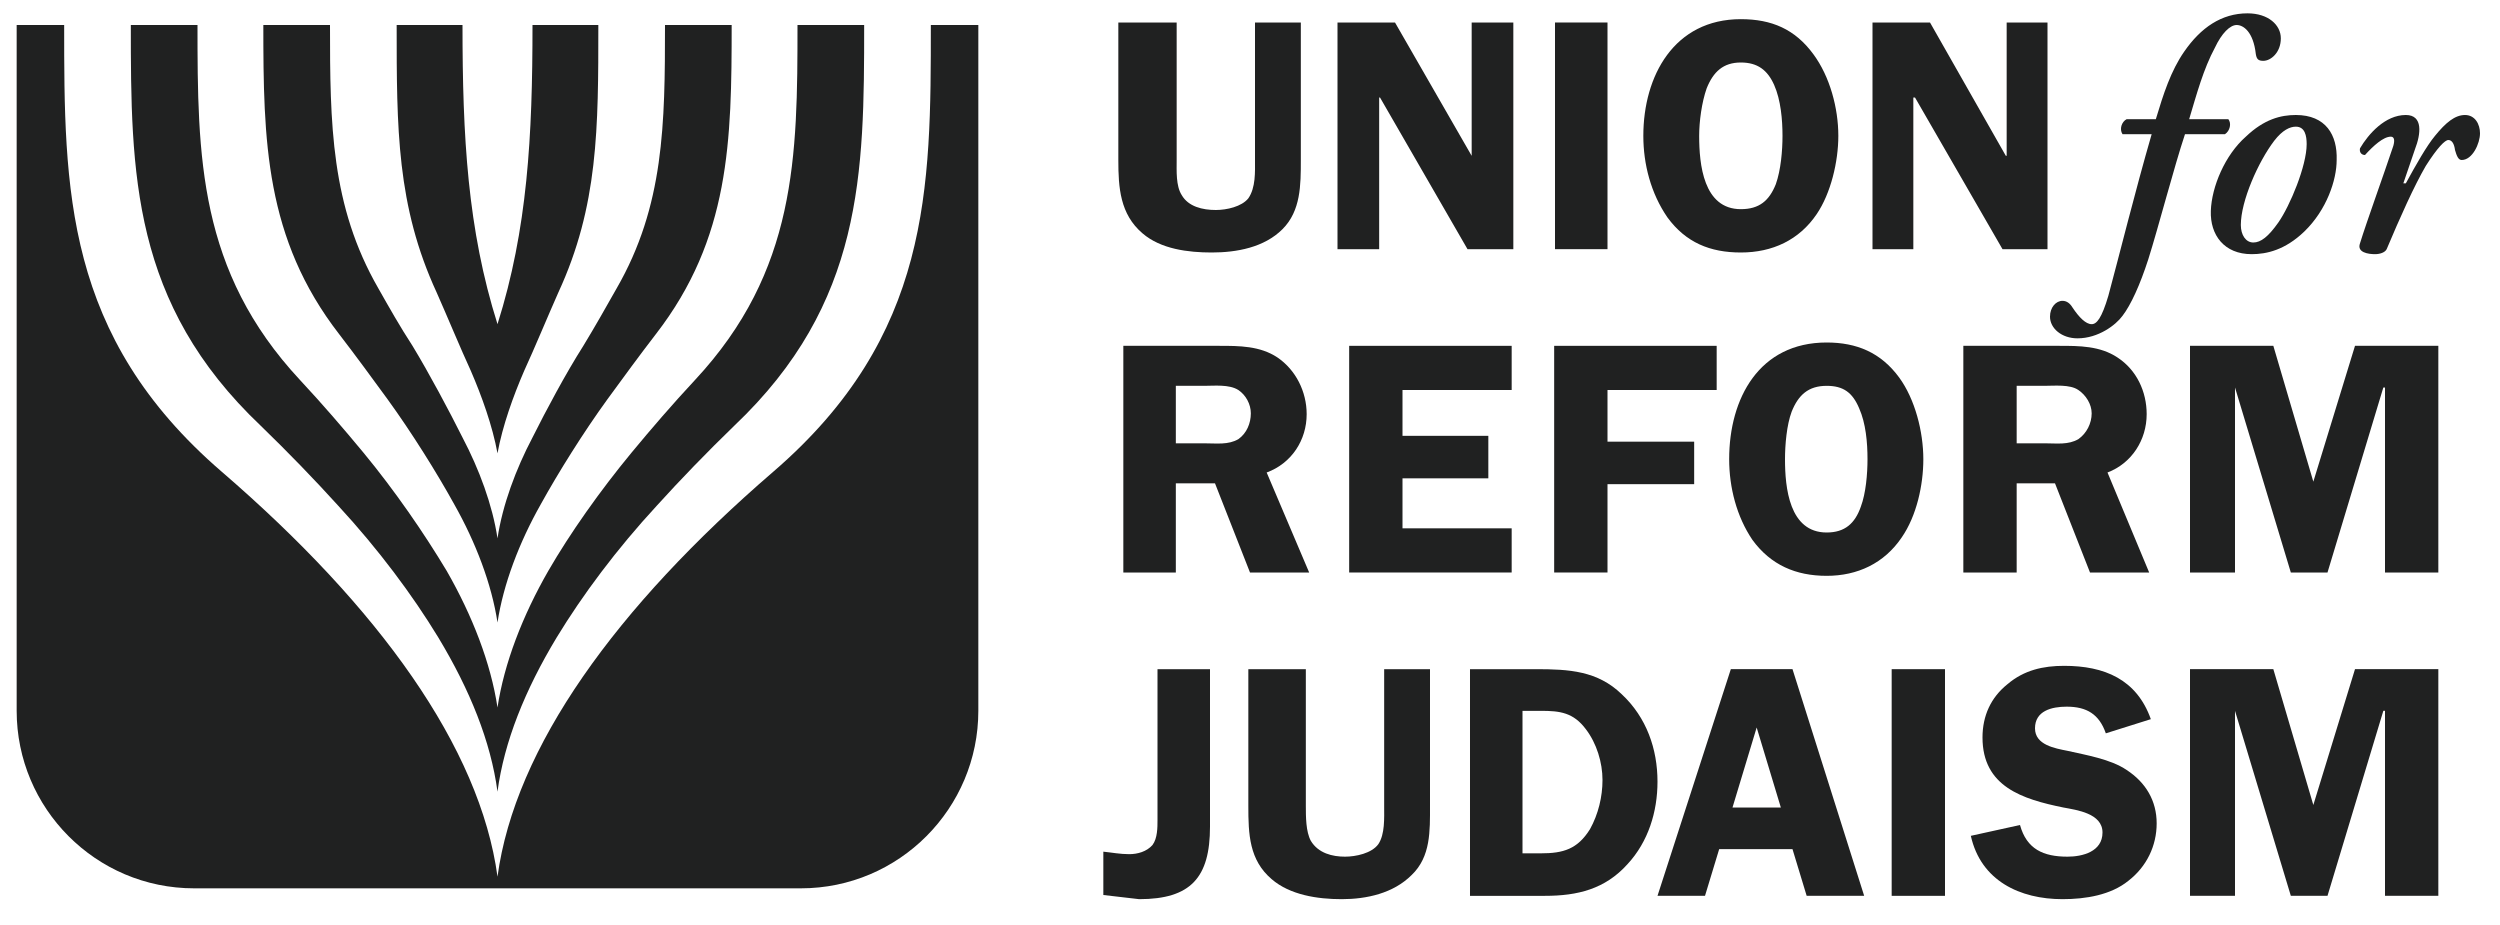
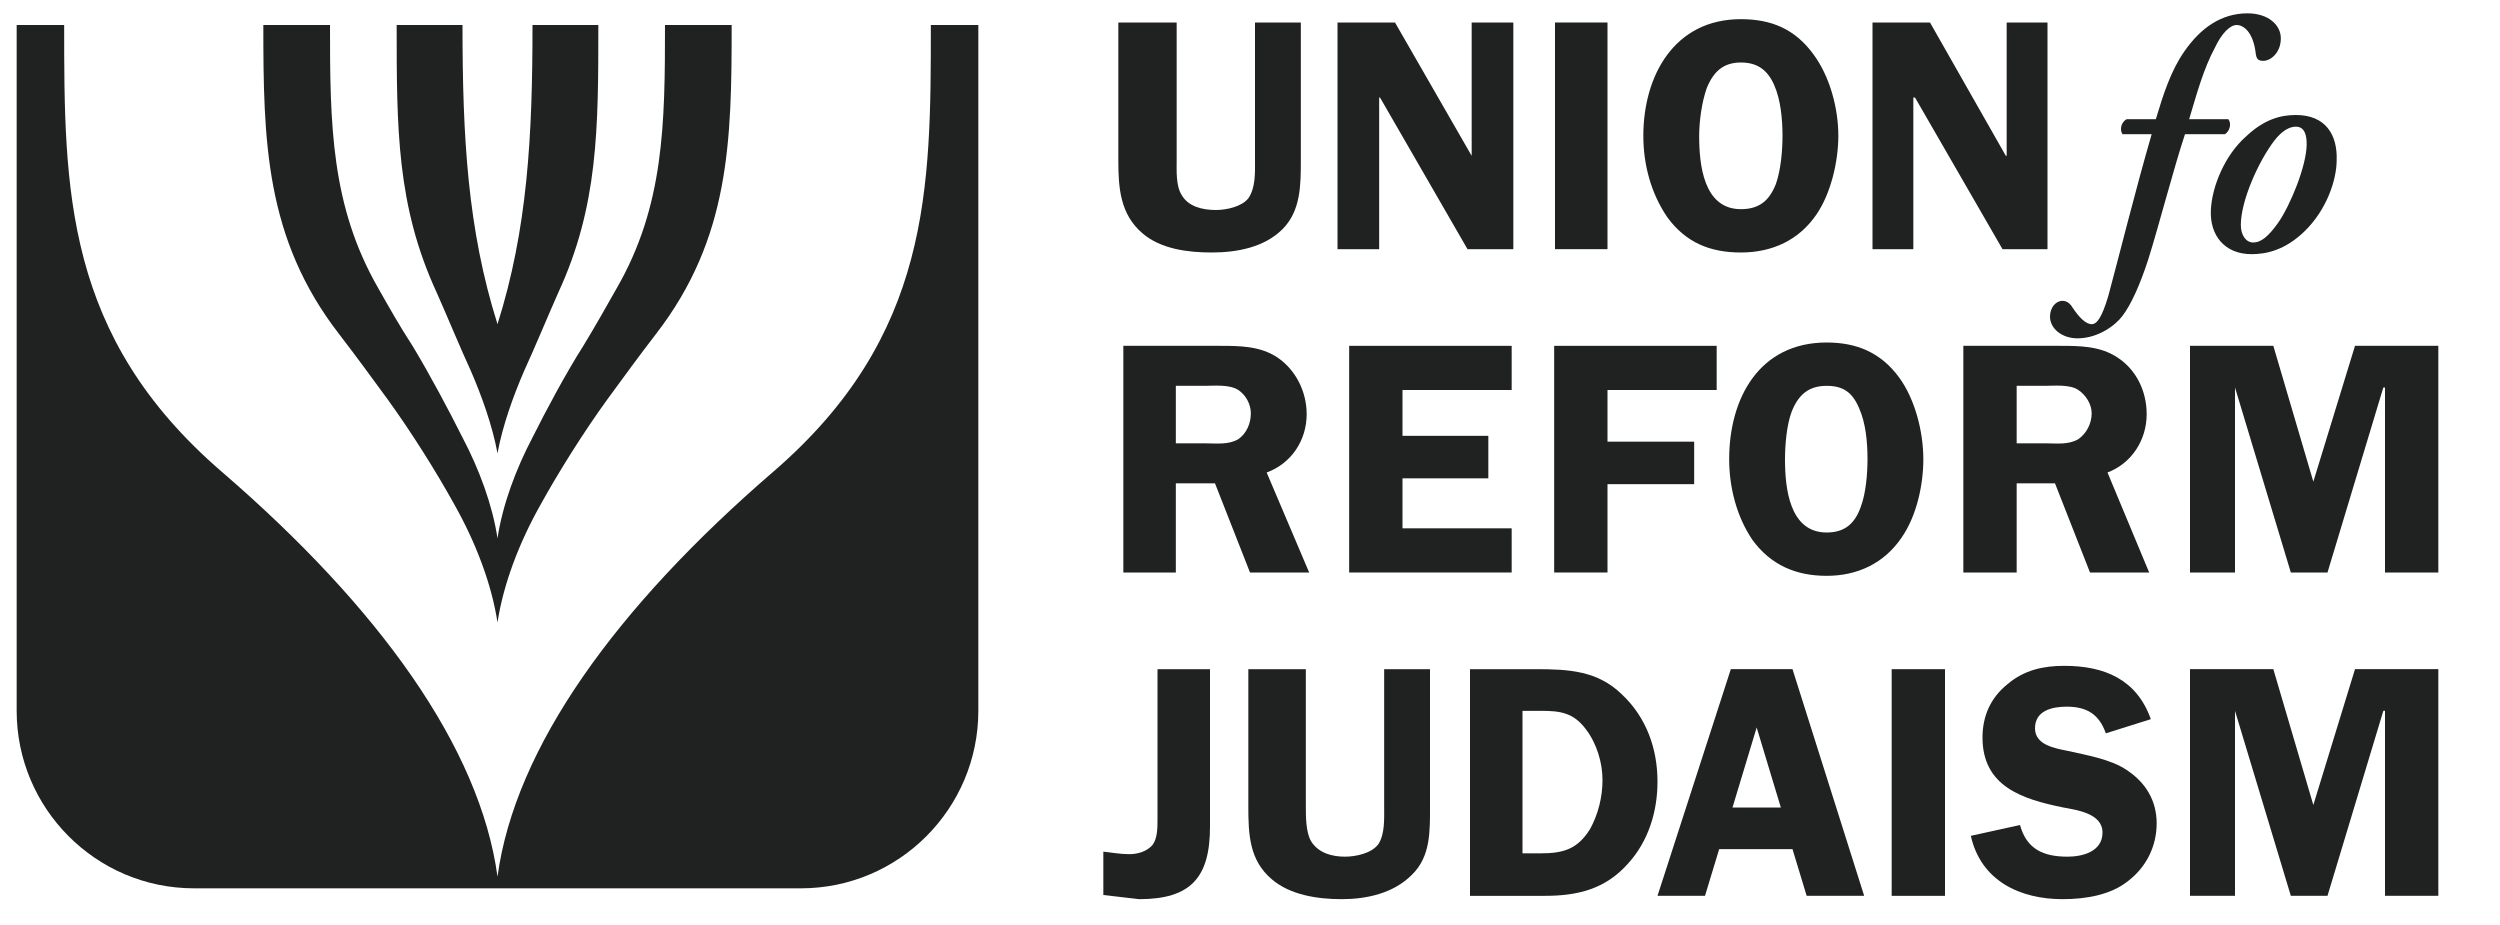
<svg xmlns="http://www.w3.org/2000/svg" version="1.2" viewBox="0 0 300 111" width="300" height="111">
  <style>.a{fill:#202121}</style>
-   <path class="a" d="m23.7 3c0 15.8 0.1 29.5 12.3 42.6 2.7 2.9 5.2 5.8 7.6 8.7 3.8 4.6 7.3 9.7 10 14.2 3.1 5.4 5.3 11.1 6.1 16.4 0.8-5.3 3-11 6.1-16.4 2.6-4.5 6.2-9.6 10-14.2 2.4-2.9 4.9-5.8 7.6-8.7 12.2-13.1 12.3-26.8 12.3-42.6h8c0 17.8-0.1 33.4-15.6 48.1-3.3 3.2-6.4 6.4-9.3 9.6-4.8 5.2-8.9 10.7-12 15.8-3.8 6.3-6.3 12.5-7.1 18.5-0.8-6-3.3-12.2-7.1-18.5-3.1-5.1-7.2-10.6-12-15.8-2.9-3.2-6-6.4-9.3-9.6-15.5-14.7-15.6-30.3-15.6-48.1z" />
  <path class="a" d="m39.6 3c0 11.9 0.1 21.7 5.8 31.6 1.3 2.3 2.6 4.6 4.1 6.9 2 3.3 4.4 7.8 6 11 2 3.8 3.6 8.1 4.2 12.1 0.6-4 2.2-8.3 4.2-12.1 1.6-3.2 4-7.7 6.1-11 1.4-2.3 2.7-4.6 4-6.9 5.7-9.9 5.8-19.7 5.8-31.6h8c0 13.9-0.2 25.6-9.1 37.1-2 2.6-3.9 5.2-5.8 7.8-2.9 4-5.9 8.8-8 12.6-2.6 4.6-4.5 9.6-5.2 14.2-0.7-4.6-2.6-9.6-5.2-14.2-2.1-3.8-5.1-8.6-8-12.6-1.9-2.6-3.8-5.2-5.8-7.8-8.9-11.5-9.1-23.2-9.1-37.1z" />
  <path class="a" d="m55.5 3c0 13.4 0.6 24.5 4.2 35.9 3.6-11.4 4.2-22.5 4.2-35.9h7.9c0 12.4 0 21.7-4.8 32.1-1.2 2.7-2.9 6.8-4.1 9.4-1.3 3-2.6 6.6-3.2 9.9-0.6-3.3-1.9-6.9-3.2-9.9-1.2-2.6-2.9-6.7-4.1-9.4-4.8-10.4-4.8-19.7-4.8-32.1z" />
  <path class="a" d="m7.7 3c0 19.7 0 37.3 18.9 53.6 18.9 16.3 31 33.1 33.1 48.6 2.1-15.5 14.2-32.3 33.1-48.6 18.9-16.3 18.9-33.9 18.9-53.6h5.7v82.3c0 11.7-9.5 21.3-21.3 21.3h-72.8c-11.8 0-21.3-9.6-21.3-21.3v-82.3z" />
  <path class="a" d="m156.1 19.2c0 3 0 6.1-2.2 8.3-2.2 2.2-5.5 2.8-8.5 2.8-2.8 0-6.1-0.4-8.3-2.3-2.7-2.3-2.9-5.5-2.9-8.8v-16.5h7v16.5c0 1.3-0.1 3.1 0.6 4.2 0.8 1.4 2.5 1.8 4.1 1.8 1.3 0 3.1-0.4 3.9-1.4 0.9-1.3 0.8-3.2 0.8-4.6v-16.5h5.5z" />
  <path class="a" d="m181.6 29.9h-5.5l-10.5-18.2h-0.1v18.2h-5v-27.2h6.9l9.2 16v-16h5z" />
  <path class="a" d="m186.6 2.7h6.3v27.2h-6.3z" />
  <path fill-rule="evenodd" class="a" d="m200.1 26.1c-2-2.9-2.9-6.4-2.9-9.8 0-7.2 3.7-14 11.7-14 3.7 0 6.5 1.2 8.7 4.2 2 2.7 3 6.5 3 9.8 0 3.1-0.9 6.9-2.6 9.4-2.1 3.1-5.3 4.6-9.1 4.6-3.7 0-6.6-1.2-8.8-4.2zm4.7-15.5c-0.6 1.7-0.9 4-0.9 5.7 0 3.4 0.5 8.8 5 8.8 2.2 0 3.4-1 4.2-3 0.6-1.7 0.8-4 0.8-5.8 0-1.9-0.2-4.3-1-6.1-0.8-1.8-2-2.7-4-2.7-2.1 0-3.3 1.1-4.1 3.1z" />
  <path class="a" d="m245.7 29.9h-5.4l-10.5-18.2h-0.2v18.2h-4.9v-27.2h6.9l9.1 16h0.1v-16h4.9z" />
  <path class="a" d="m262.2 16.1c-1.3 3.9-3.2 11.2-4.4 15-1 3.1-2.1 5.5-3.1 6.8-0.8 1.1-2.9 2.7-5.4 2.7-1.9 0-3.3-1.2-3.3-2.6 0-1.1 0.7-1.9 1.5-1.9 0.5 0 0.9 0.3 1.2 0.8 0.8 1.2 1.6 2 2.3 2 0.6 0 1.2-0.7 2-3.4 1.3-4.8 3.2-12.5 5.2-19.4h-3.5c-0.4-0.6-0.1-1.5 0.5-1.8h3.5c0.9-3 1.8-5.8 3.4-8.1 2-2.9 4.5-4.6 7.6-4.6 2.5 0 4 1.4 4 3 0 1.7-1.2 2.7-2.1 2.7-0.6 0-0.8-0.2-0.9-0.8-0.3-2.7-1.5-3.5-2.3-3.5-0.8 0-1.8 1-2.6 2.7-1.4 2.6-2.2 5.6-3.1 8.6h4.7c0.4 0.5 0.2 1.4-0.4 1.8z" />
  <path fill-rule="evenodd" class="a" d="m269.5 16.4c2.2-2.1 4.2-2.6 6-2.6 3.6 0 5 2.4 4.9 5.4 0 2.4-1.2 6-3.9 8.6-2.3 2.2-4.5 2.7-6.3 2.7-3.3 0-5-2.3-4.9-5.2 0.1-2.9 1.7-6.7 4.2-8.9zm3.9 10.3c1.4-2 3.4-6.8 3.4-9.4 0-1-0.2-2.1-1.3-2.1-0.7 0-1.6 0.4-2.6 1.7-1.9 2.5-4 7.2-4 10.1 0 1.2 0.6 2.1 1.5 2.1 0.9 0 1.8-0.7 3-2.4z" />
-   <path class="a" d="m289.8 17.9l-1.4 4.1h0.3c1.2-2.2 2.5-4.5 3.5-5.7 1.3-1.6 2.4-2.5 3.6-2.5 1.2 0 1.8 1.1 1.8 2.2 0 1.2-0.9 3.2-2.2 3.2-0.4 0-0.6-0.5-0.8-1.2-0.1-0.8-0.4-1.2-0.8-1.2-0.4 0-1.3 0.9-2.7 3.1-1.4 2.4-3.1 6.2-4.7 10-0.2 0.4-0.8 0.6-1.4 0.6-0.8 0-2.2-0.2-1.8-1.3 0.8-2.6 2.8-8.1 4-11.7 0.2-0.7 0.1-1.1-0.3-1.1-0.9 0-2.1 1.1-3.1 2.2-0.4 0-0.7-0.3-0.6-0.8 1-1.7 3-4 5.5-4 2.1 0 1.8 2.3 1.1 4.1z" />
  <path fill-rule="evenodd" class="a" d="m141.1 68.7h-6.3v-27.2h11.5c2.4 0 4.9 0 7 1.4 2.2 1.5 3.5 4.1 3.5 6.8 0 3.1-1.8 5.9-4.8 7l5.1 12h-7.1l-4.2-10.7h-4.7zm0-15.5h3.5c1.4 0 2.8 0.2 4-0.5 1-0.7 1.5-1.9 1.5-3.1 0-1.1-0.6-2.2-1.5-2.8-1.1-0.7-2.9-0.5-4.1-0.5h-3.4z" />
  <path class="a" d="m168.3 46.8v5.5h10.3v5.1h-10.3v6h13.1v5.3h-19.5v-27.2h19.5v5.3z" />
  <path class="a" d="m192.9 46.8v6.2h10.4v5.1h-10.4v10.6h-6.4v-27.2h19.5v5.3z" />
  <path fill-rule="evenodd" class="a" d="m210.3 64.8c-1.9-2.8-2.8-6.3-2.8-9.7 0-7.3 3.6-14 11.7-14 3.6 0 6.5 1.2 8.7 4.2 1.9 2.6 2.9 6.5 2.9 9.8 0 3.1-0.8 6.8-2.6 9.4-2.1 3.1-5.3 4.6-9 4.6-3.7 0-6.7-1.3-8.9-4.3zm4.7-15.4c-0.6 1.6-0.8 4-0.8 5.7 0 3.4 0.5 8.8 5 8.8 2.2 0 3.4-1.1 4.1-3.1 0.6-1.6 0.8-3.9 0.8-5.7 0-2-0.2-4.3-1-6.1-0.8-1.9-1.9-2.7-3.9-2.7-2.2 0-3.4 1.1-4.2 3.1z" />
  <path fill-rule="evenodd" class="a" d="m242 68.7h-6.4v-27.2h11.5c2.4 0 4.9 0 7 1.4 2.3 1.5 3.5 4.1 3.5 6.8 0 3.1-1.8 5.9-4.7 7l5 12h-7.1l-4.2-10.7h-4.6zm0-15.5h3.5c1.3 0 2.7 0.2 3.9-0.5 1-0.7 1.6-1.9 1.6-3.1 0-1.1-0.7-2.2-1.6-2.8-1-0.7-2.9-0.5-4.1-0.5h-3.3z" />
  <path class="a" d="m279.3 68.7h-4.4l-6.7-22.2v22.2h-5.4v-27.2h10l4.8 16.3 5-16.3h10v27.2h-6.4v-22.2h-0.2z" />
  <path class="a" d="m145.2 99.2c0 6.1-2.3 8.7-8.5 8.7l-4.3-0.5v-5.2c1 0.1 2 0.3 3.1 0.3 1 0 2.1-0.3 2.8-1.1 0.6-0.8 0.6-2.1 0.6-3v-18.1h6.3z" />
  <path class="a" d="m171.6 96.7c0 3 0.1 6.1-2.2 8.3-2.2 2.2-5.4 2.9-8.4 2.9-2.9 0-6.2-0.5-8.4-2.4-2.7-2.3-2.8-5.4-2.8-8.8v-16.4h6.9v16.4c0 1.3 0 3.1 0.6 4.2 0.9 1.5 2.6 1.9 4.1 1.9 1.3 0 3.2-0.4 4-1.5 0.8-1.2 0.7-3.1 0.7-4.6v-16.4h5.5z" />
  <path fill-rule="evenodd" class="a" d="m184.3 80.3c4 0 7.4 0.2 10.3 3 3 2.8 4.3 6.6 4.3 10.5 0 3.6-1.1 7.2-3.6 9.9-2.7 3-6 3.8-9.9 3.8h-9v-27.2zm-1.6 22.1h2.2c2.7 0 4.4-0.5 5.9-2.9 1-1.8 1.5-3.9 1.5-5.9 0-2.1-0.7-4.4-2-6.1-1.5-2-3.1-2.2-5.4-2.2h-2.2z" />
  <path fill-rule="evenodd" class="a" d="m223.7 107.5h-6.9l-1.7-5.6h-8.8l-1.7 5.6h-5.7l8.8-27.2h7.4zm-10-10.6l-2.9-9.6-2.9 9.6z" />
  <path class="a" d="m227 80.3h6.4v27.2h-6.4z" />
  <path class="a" d="m252.7 88c-0.8-2.3-2.3-3.2-4.7-3.2-1.8 0-3.8 0.5-3.8 2.6 0 2 2.4 2.4 3.9 2.7 2.2 0.5 5.2 1 7.1 2.3 2.3 1.5 3.6 3.7 3.6 6.4 0 2.7-1.2 5.2-3.4 6.9-2.1 1.7-5.1 2.2-7.9 2.2-5.1 0-9.8-2.2-11-7.6l5.9-1.3c0.8 2.9 2.8 3.8 5.7 3.8 1.8 0 4.2-0.6 4.2-2.9 0-2.3-3.1-2.7-4.7-3-4.9-1-9.7-2.5-9.7-8.4 0-2.6 1-4.8 3-6.4 2-1.7 4.3-2.2 6.8-2.2 4.8 0 8.7 1.6 10.4 6.4z" />
  <path class="a" d="m279.3 107.5h-4.4l-6.7-22.2v22.2h-5.4v-27.2h10l4.8 16.3 5-16.3h10v27.2h-6.4v-22.2h-0.2z" />
</svg>